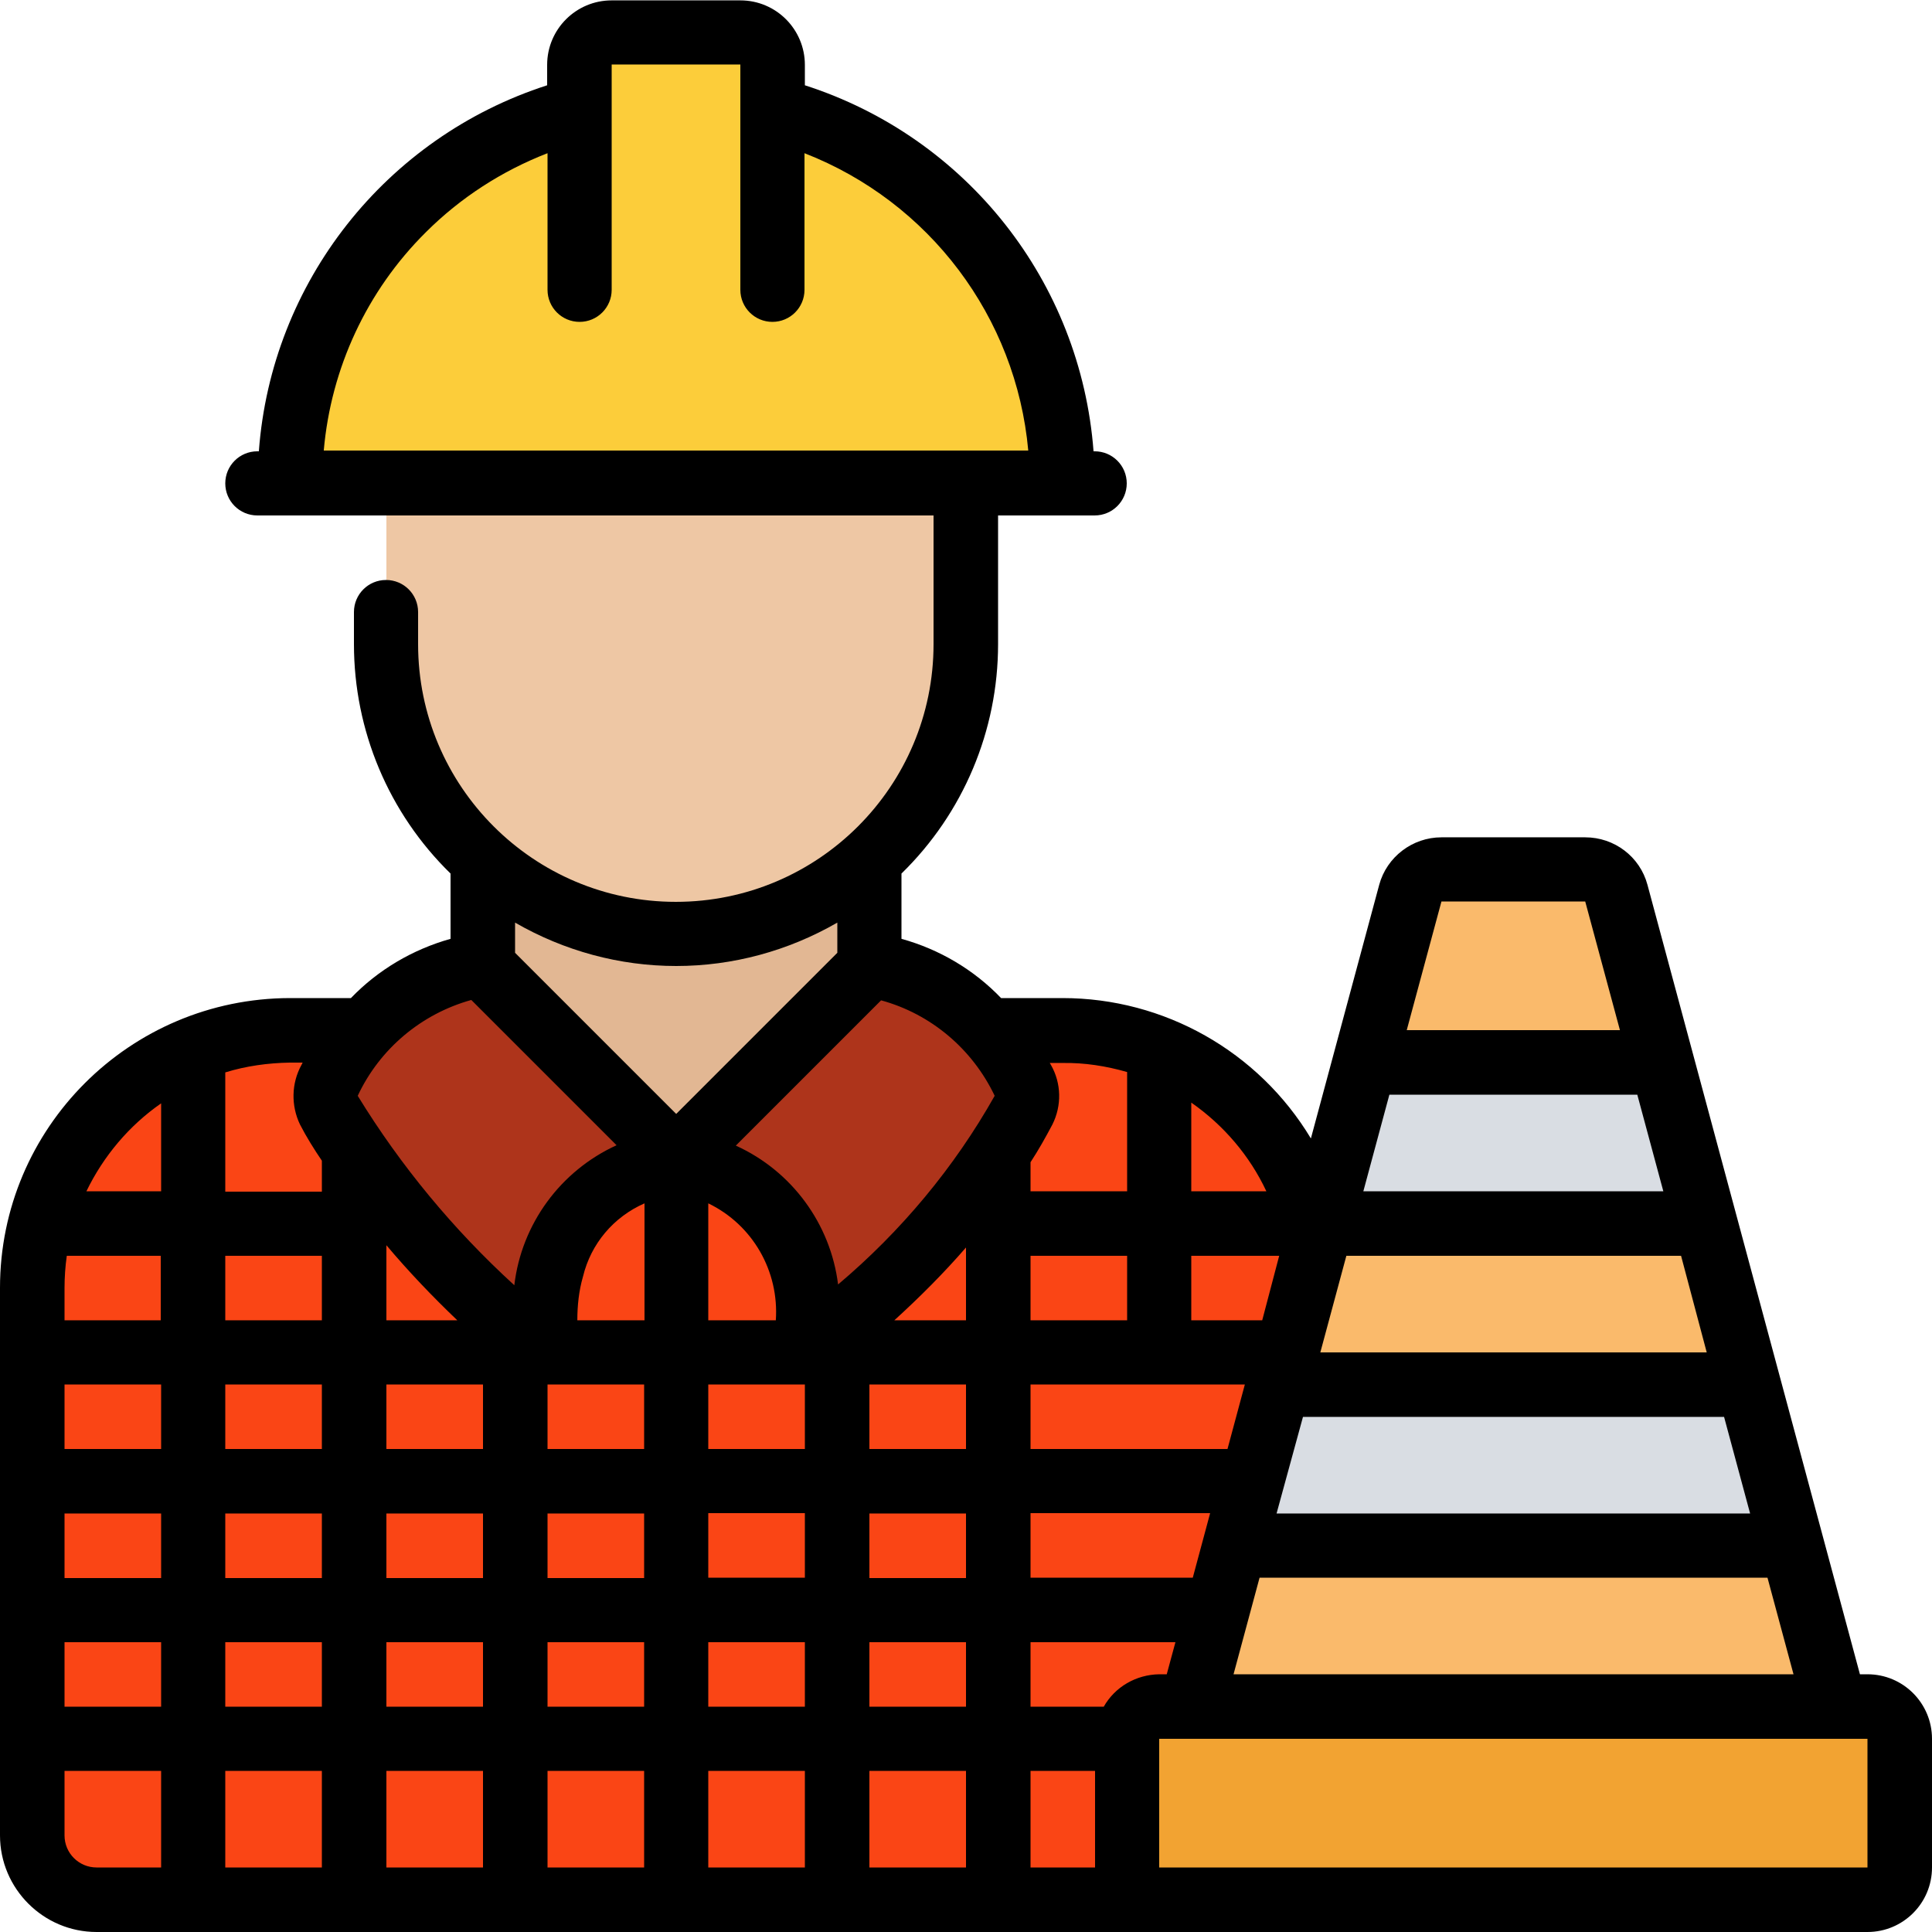
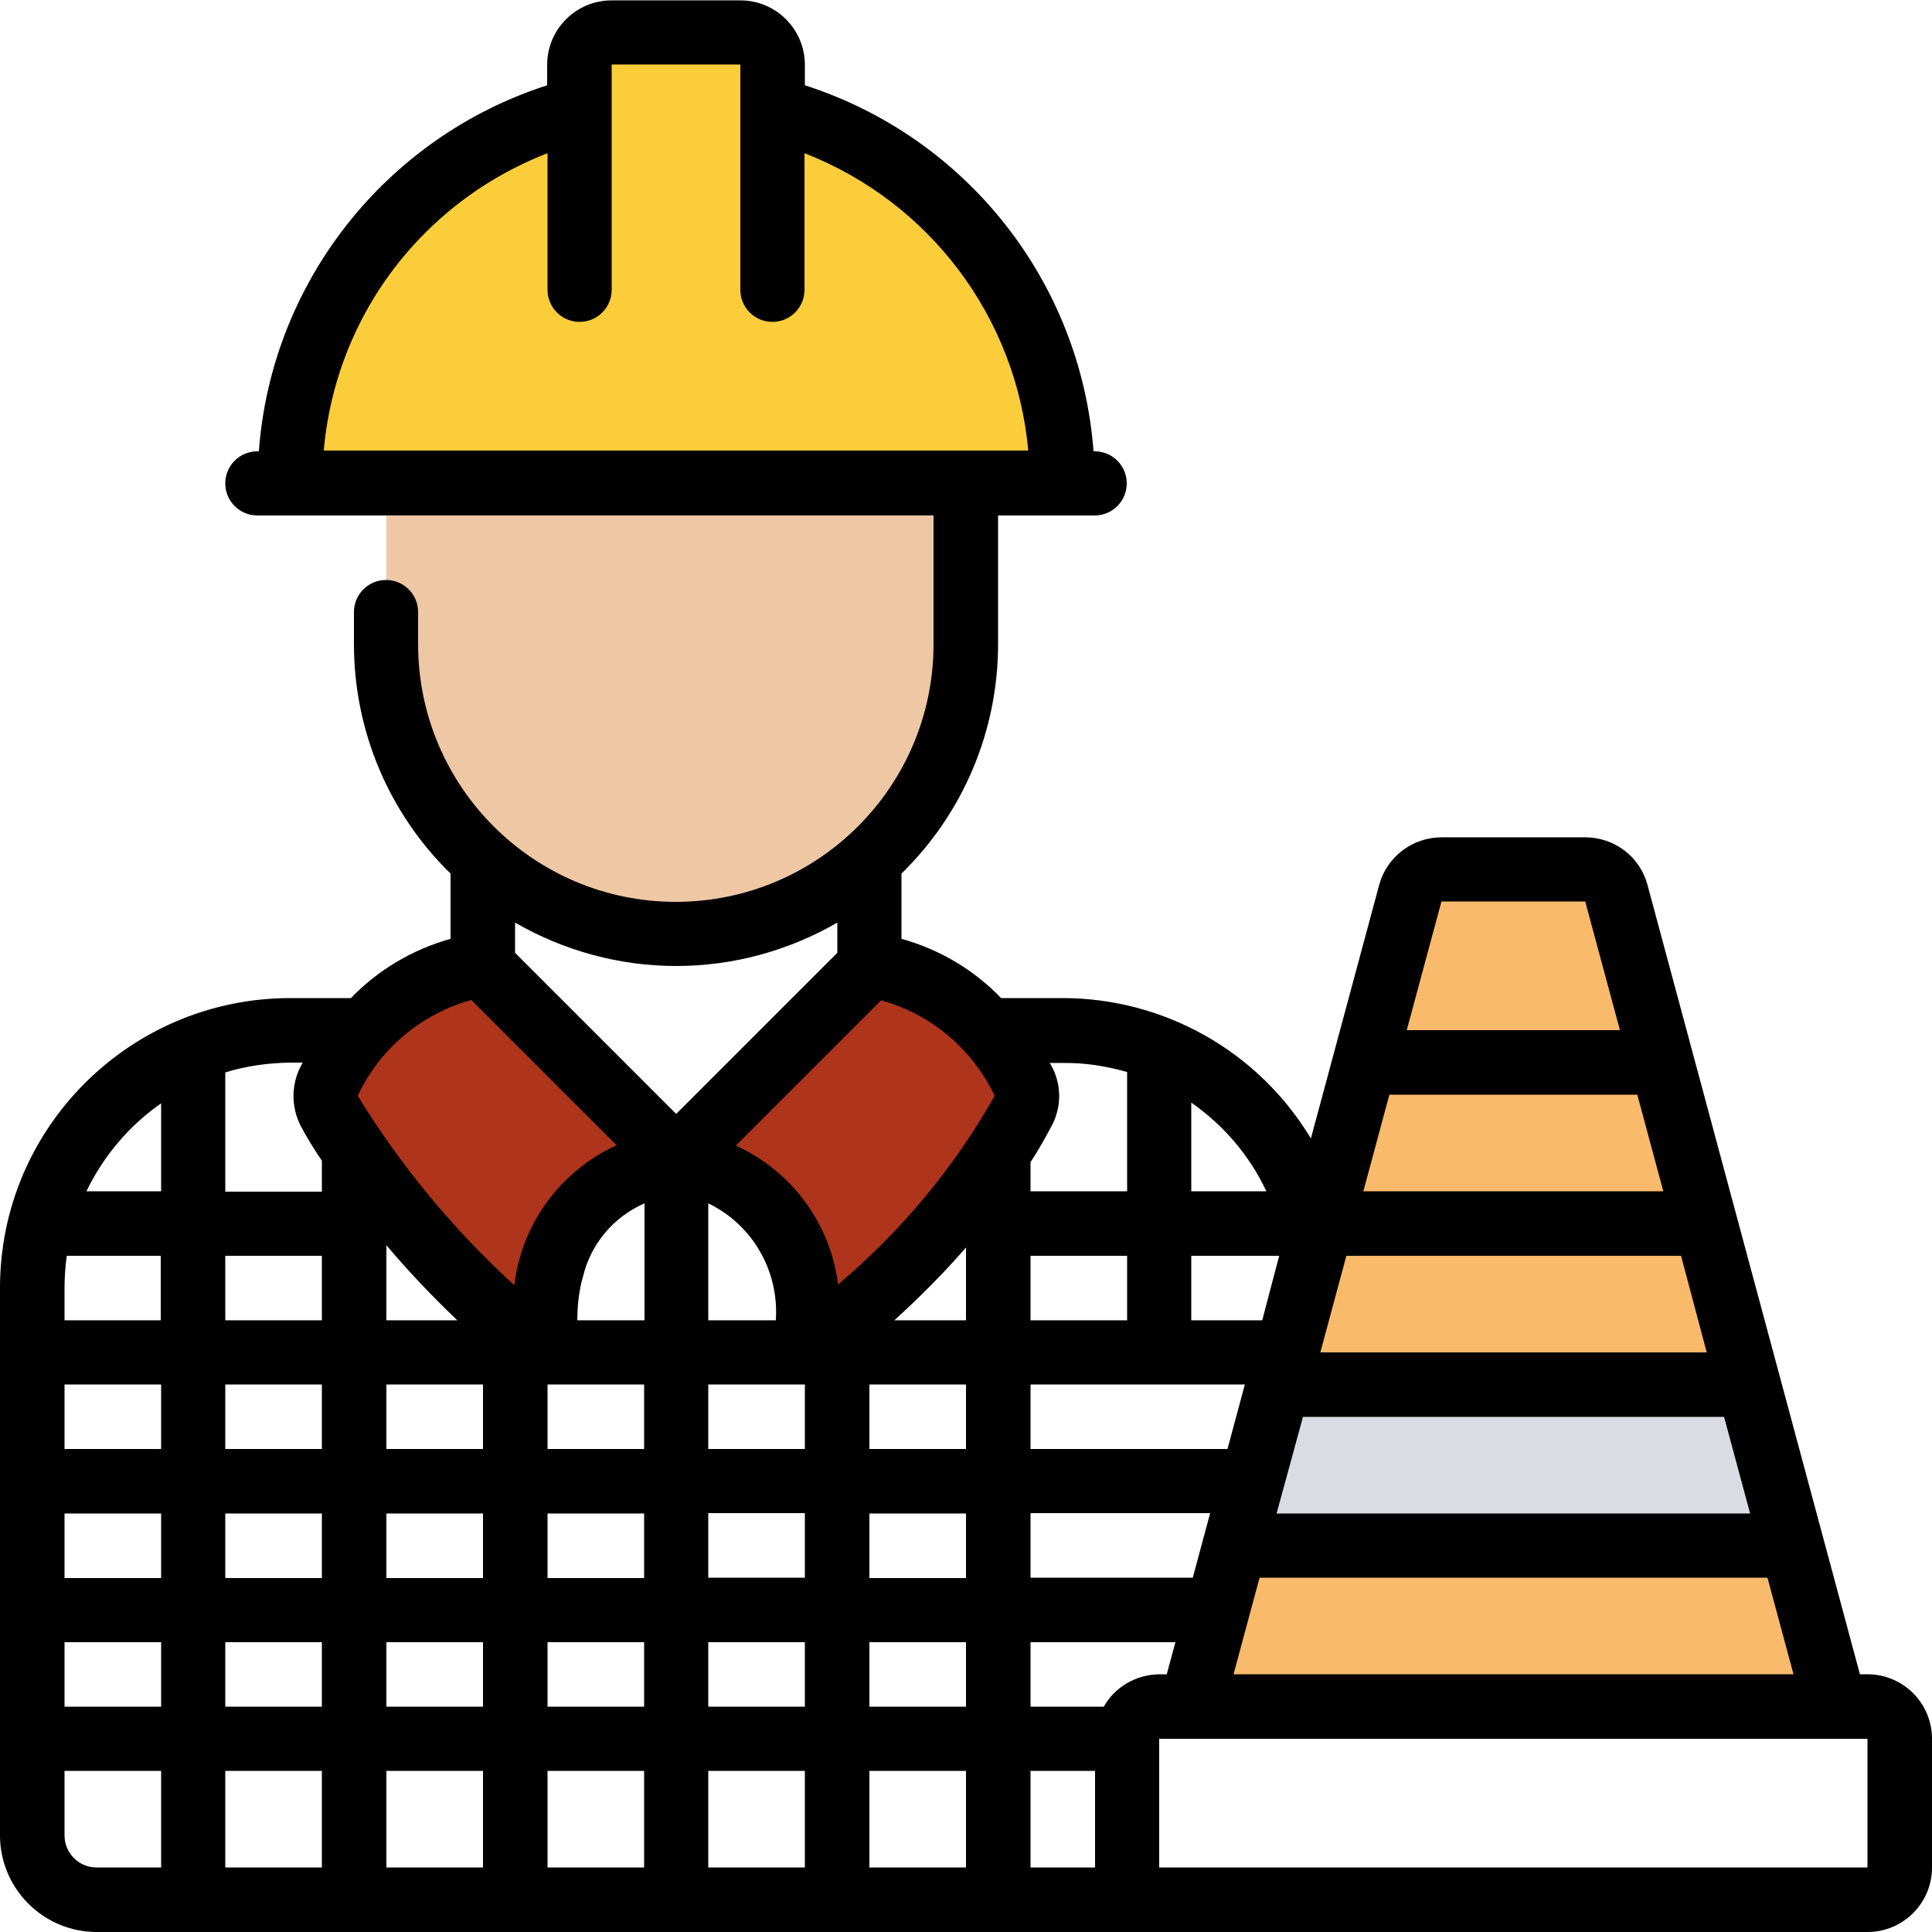
<svg xmlns="http://www.w3.org/2000/svg" version="1.1" id="Icons" x="0px" y="0px" viewBox="0 0 512 512" style="enable-background:new 0 0 512 512;" xml:space="preserve">
  <style type="text/css">
	.st0{fill:#FA4515;}
	.st1{fill:#E2B793;}
	.st2{fill:#EEC7A4;}
	.st3{fill:#FCCD3A;}
	.st4{fill:#AE341B;}
	.st5{fill:#F2A332;}
	.st6{fill:#FABA6B;}
	.st7{fill:#D9DDE3;}
</style>
-   <path class="st0" d="M349.9,341.3v145.1c0,9.4-7.7,17-17.1,17.1H25.6c-9.4,0-17-7.7-17.1-17.1V341.3c0-8.8,1.7-17.5,4.9-25.6  c5.7-14.1,16-25.9,29.2-33.5c5.3-3.1,11.1-5.5,17.1-7.1c5.6-1.4,11.3-2.1,17.1-2.1h204.8c12,0.1,23.7,3.2,34.1,9.1  c13.2,7.6,23.4,19.4,29.2,33.5C348.2,323.9,349.9,332.6,349.9,341.3z" />
-   <path class="st1" d="M128,227.8h102.4v79.4H128V227.8z" />
+   <path class="st1" d="M128,227.8h102.4H128V227.8z" />
  <path class="st2" d="M256,128v42.7c0,42.4-34.4,76.8-76.8,76.8s-76.8-34.4-76.8-76.8V128H256z" />
  <path class="st3" d="M281.6,128H76.8c-0.1-40.1,23.3-76.5,59.7-93.1c5.5-2.5,11.2-4.5,17.1-6.1V17.1c0-4.7,3.8-8.5,8.5-8.5h34.1  c4.7,0,8.5,3.8,8.5,8.5v11.8c5.9,1.5,11.6,3.5,17.1,6.1C258.3,51.6,281.6,88,281.6,128z" />
  <path class="st4" d="M179.2,307.2c-2.9,0.5-5.8,1.3-8.5,2.3c-13.9,4.8-23.8,17.1-25.6,31.7c-0.5,2.9-0.7,5.8-0.7,8.7  c0,2.9,0.2,5.7,0.7,8.5c-3.9-2.6-7.6-5.5-11.2-8.5c-2-1.7-3.9-3.4-5.9-5.2c-4-3.8-7.9-7.8-11.7-11.9c-5-5.5-9.8-11.1-13.9-16.4  c-0.2-0.3-0.3-0.4-0.5-0.7c-5.5-6.7-10.5-14-14.7-21.6c-1.3-2.5-1.2-5.4,0.2-7.9c2.6-4.7,5.8-9.2,9.4-13.2  c7.7-9.7,18.9-15.8,31.2-17.1L179.2,307.2z" />
  <path class="st4" d="M271.2,294.1c-12.1,21.4-28.1,40.3-47.2,55.7c-3.3,2.9-6.9,5.7-10.7,8.5c0.5-2.8,0.7-5.7,0.7-8.5  c1.2-17.8-9.5-34.1-26.3-40.2c-2.8-1.1-5.6-1.9-8.5-2.5l51.2-51.2c0,0,23.6,0,40.6,30.3C272.4,288.7,272.5,291.7,271.2,294.1  L271.2,294.1z" />
-   <path class="st5" d="M307.2,452.3h187.7c4.7,0,8.5,3.8,8.5,8.5v34.1c0,4.7-3.8,8.5-8.5,8.5H307.2c-4.7,0-8.5-3.8-8.5-8.5v-34.1  C298.7,456.1,302.5,452.3,307.2,452.3z" />
  <path class="st6" d="M486.4,452.3H315.7l4.6-17.1l4.6-17.1l4.6-17.1l4.5-17.1l9.2-34.1l4.6-17.1l0.9-3.5l24.9-92.6  c1-3.7,4.4-6.3,8.3-6.3h38.1c3.9,0,7.3,2.6,8.3,6.3L486.4,452.3z" />
-   <path class="st7" d="M350.2,324.3h101.7l-11.4-42.7h-78.8L350.2,324.3z" />
  <path class="st7" d="M327.3,409.6h147.6l-11.4-42.7H338.7L327.3,409.6z" />
  <path d="M494.9,443.7h-2l-56.3-209.2c-2-7.5-8.8-12.6-16.5-12.6H382c-7.7,0-14.5,5.2-16.5,12.6l-18.1,67.2  c-13.9-23.1-38.9-37.2-65.8-37.2h-16.3c-7.2-7.5-16.3-12.9-26.4-15.7v-17.3c16.4-16,25.6-37.9,25.6-60.8v-34.1h25.6  c4.7,0,8.5-3.8,8.5-8.5c0-4.7-3.8-8.5-8.5-8.5h-0.3c-3.4-44.9-33.6-83.2-76.5-97v-5.4c0-9.4-7.6-17.1-17.1-17.1h-34.1  c-9.4,0-17.1,7.6-17.1,17.1v5.4c-42.8,13.8-73.1,52.2-76.4,97h-0.4c-4.7,0-8.5,3.8-8.5,8.5c0,4.7,3.8,8.5,8.5,8.5h179.2v34.1  c0,37.7-30.6,68.3-68.3,68.3s-68.3-30.6-68.3-68.3v-8.5c0-4.7-3.8-8.5-8.5-8.5c-4.7,0-8.5,3.8-8.5,8.5v8.5  c0,22.9,9.2,44.8,25.6,60.8v17.3c-10,2.8-19.2,8.2-26.4,15.7H76.8C34.4,264.6,0,298.9,0,341.3v145.1C0,500.5,11.5,512,25.6,512  h469.3c9.4,0,17.1-7.6,17.1-17.1v-34.1C512,451.4,504.4,443.7,494.9,443.7L494.9,443.7z M112.8,61.6c9.2-9.2,20.2-16.3,32.3-21v36.2  c0,4.7,3.8,8.5,8.5,8.5s8.5-3.8,8.5-8.5V17.1h34.1v59.7c0,4.7,3.8,8.5,8.5,8.5c4.7,0,8.5-3.8,8.5-8.5V40.6  c33.1,12.9,56.1,43.4,59.3,78.8H85.8C87.7,97.6,97.2,77.1,112.8,61.6z M292.5,452.3h-19.4v-17.1h38.4l-2.3,8.5h-2  C301.1,443.8,295.5,447,292.5,452.3z M17.7,332.8h24.9v17.1H17.1v-8.5C17.1,338.5,17.3,335.6,17.7,332.8z M440.8,315.7h-79.5  l6.9-25.6h65.7L440.8,315.7z M316.1,418.1h-43v-17.1h47.6L316.1,418.1z M170.7,366.9V384h-25.6v-17.1H170.7z M213.3,366.9V384h-25.6  v-17.1H213.3z M329.9,366.9l-4.6,17.1h-52.2v-17.1H329.9z M256,384h-25.6v-17.1H256V384z M170.7,401.1v17.1h-25.6v-17.1H170.7z   M128,384h-25.6v-17.1H128V384z M85.3,384H59.7v-17.1h25.6V384z M85.3,401.1v17.1H59.7v-17.1H85.3z M102.4,401.1H128v17.1h-25.6  V401.1z M128,435.2v17.1h-25.6v-17.1H128z M145.1,435.2h25.6v17.1h-25.6V435.2z M187.7,435.2h25.6v17.1h-25.6V435.2z M187.7,418.1  v-17.1h25.6v17.1H187.7z M230.4,401.1H256v17.1h-25.6V401.1z M345.3,375.5h111.6l6.9,25.6H338.3L345.3,375.5z M349.9,358.4l6.9-25.6  h88.7l6.8,25.6H349.9z M334.5,349.9h-18.8v-17.1h23.3L334.5,349.9z M298.7,349.9h-25.6v-17.1h25.6V349.9z M256,349.9h-19  c6.7-6.1,13.1-12.5,19-19.3V349.9z M205.6,349.9h-17.9v-31C199.5,324.6,206.5,336.9,205.6,349.9z M170.7,349.9h-17.7  c0-3.9,0.4-7.8,1.5-11.6c2.1-8.7,8.1-15.8,16.3-19.4V349.9z M102.4,349.9v-19.9c5.9,7,12.2,13.6,18.8,19.9H102.4z M85.3,349.9H59.7  v-17.1h25.6V349.9z M42.7,366.9V384H17.1v-17.1H42.7z M42.7,401.1v17.1H17.1v-17.1H42.7z M42.7,435.2v17.1H17.1v-17.1H42.7z   M59.7,435.2h25.6v17.1H59.7V435.2z M85.3,469.3v25.6H59.7v-25.6H85.3z M102.4,469.3H128v25.6h-25.6V469.3z M145.1,469.3h25.6v25.6  h-25.6V469.3z M187.7,469.3h25.6v25.6h-25.6V469.3z M230.4,469.3H256v25.6h-25.6V469.3z M230.4,452.3v-17.1H256v17.1H230.4z   M333.8,418.1h134.6l6.9,25.6H326.9L333.8,418.1z M420.1,238.9l9.2,34.1h-56.5l9.2-34.1H420.1z M335.6,315.7h-19.9v-23.5  C324.3,298.2,331.2,306.3,335.6,315.7z M298.7,284.1v31.6h-25.6V308c2.1-3.2,4-6.6,5.8-10c2.5-5,2.4-10.9-0.4-15.8  c-0.1-0.2-0.2-0.3-0.3-0.5h3.4C287.4,281.6,293.1,282.5,298.7,284.1z M263.6,290.4c-10.7,19-24.8,35.9-41.5,50  c-2-16.1-12.3-30.1-27.1-36.8l38.5-38.5C246.7,268.7,257.7,278,263.6,290.4z M179.2,256c15,0,29.7-4,42.7-11.5v8l-42.7,42.7  l-42.7-42.7v-8C149.5,252,164.2,256,179.2,256z M124.9,265l38.5,38.5c-14.9,6.8-25.2,20.9-27.1,37.1c-16.1-14.7-30.1-31.6-41.5-50.2  C100.6,278,111.6,268.7,124.9,265z M80.2,281.6c-0.1,0.2-0.2,0.4-0.3,0.6c-2.7,4.9-2.8,10.8-0.4,15.8c1.7,3.3,3.7,6.5,5.8,9.6v8.2  H59.7v-31.6c5.5-1.7,11.3-2.5,17.1-2.6H80.2z M42.7,292.4v23.3H22.9C27.4,306.4,34.2,298.3,42.7,292.4z M17.1,486.4v-17.1h25.6v25.6  H25.6C20.9,494.9,17.1,491.1,17.1,486.4z M273.1,494.9v-25.6h17.1v25.6H273.1z M494.9,494.9H307.2v-34.1h187.7V494.9z" />
</svg>